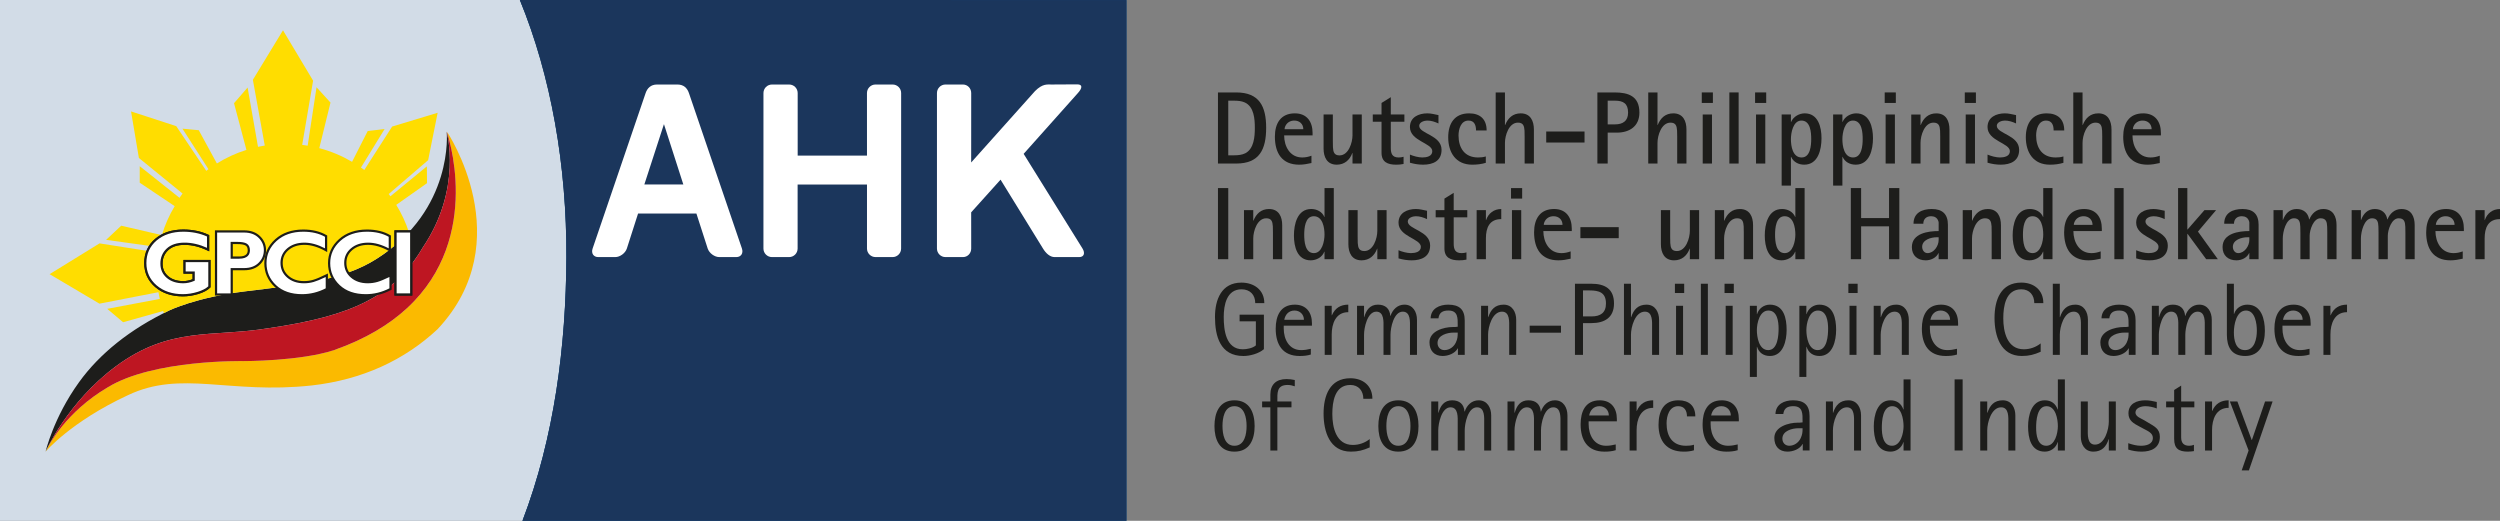
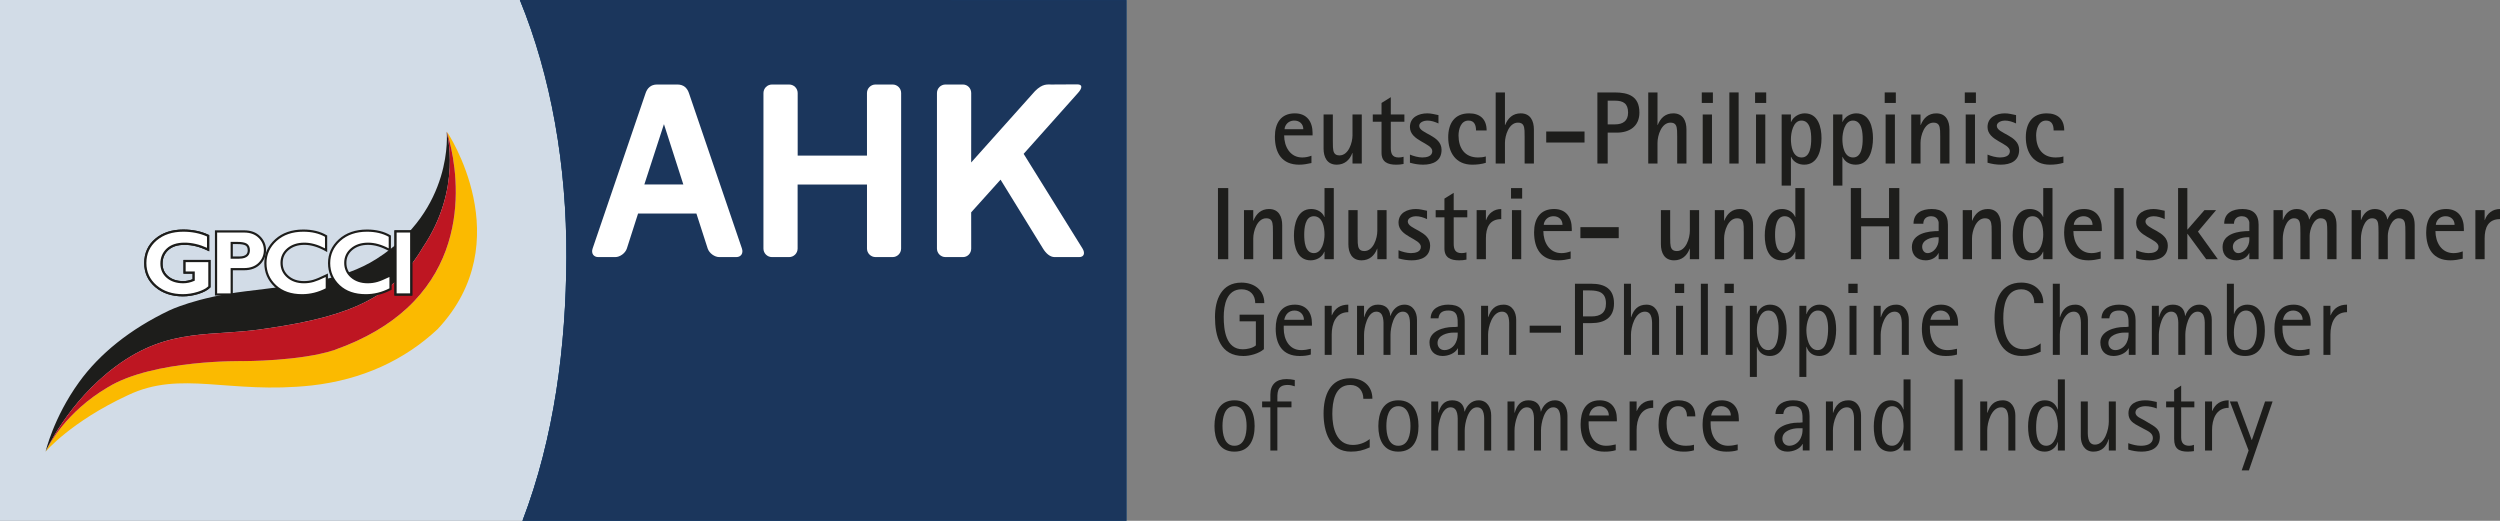
<svg xmlns="http://www.w3.org/2000/svg" version="1.1" id="Layer_1" x="0px" y="0px" width="384px" height="80px" viewBox="0 0 384 80" enable-background="new 0 0 384 80" xml:space="preserve">
  <rect x="0" y="0" width="384" height="80" fill="#808080" stroke="none" />
  <rect x="0.001" fill="none" width="173.019" height="80" />
  <path fill="#D2DCE7" d="M79.857,0H0v80h80.258c4.98-12.98,6.695-27.201,6.739-40.426C87.045,25.203,84.612,11.841,79.857,0" />
  <path fill="#004B89" d="M173.02,80H80.247c4.906-12.821,6.685-26.834,6.75-40.426C87.063,25.521,84.686,11.72,79.853,0l93.167,0.007  V80z" />
  <path fill="#FFFFFF" d="M133.166,14.29c0-0.722,0.586-1.309,1.312-1.309h2.625c0.726,0,1.313,0.587,1.313,1.309L138.41,38.18  c0,0.725-0.586,1.309-1.311,1.309h-2.605c-0.726,0-1.324-0.582-1.324-1.307V28.34h-10.656v9.84c0,0.725-0.586,1.309-1.31,1.309  h-2.625c-0.726,0-1.315-0.585-1.315-1.309l0.003-23.889c0-0.722,0.586-1.309,1.312-1.309h2.634c0.724,0,1.31,0.587,1.31,1.309v9.611  h10.646L133.166,14.29z" />
  <path fill="#FFFFFF" d="M165.585,14.27c0.651-0.725,0.751-1.318-0.137-1.311l-3.885,0.023c-0.725,0-1.416-0.155-2.582,1.006  l-9.809,10.967l0.005-10.663c0-0.724-0.555-1.311-1.278-1.311h-2.671c-0.726,0-1.311,0.587-1.311,1.311l-0.002,23.887  c0,0.725,0.588,1.311,1.313,1.311h2.681c0.724,0,1.268-0.587,1.268-1.311l-0.005-5.563l4.514-5.019l6.52,10.582  c0.442,0.725,1.068,1.311,1.791,1.311h3.767c0.726,0,0.954-0.587,0.513-1.311l-9.045-14.547L165.585,14.27z" />
  <path fill="#FFFFFF" d="M104.058,12.981c0.989,0,1.512,0.587,1.759,1.309l8.145,23.889c0.245,0.725-0.142,1.309-0.87,1.309h-2.605  c-0.726,0-1.537-0.585-1.785-1.309l-1.734-5.38h-8.96l-1.725,5.38c-0.248,0.725-1.058,1.309-1.782,1.309h-2.611  c-0.724,0-1.111-0.585-0.866-1.309L99.17,14.29c0.248-0.722,0.77-1.309,1.759-1.309C100.929,12.981,104.058,12.981,104.058,12.981z   M98.973,28.329h5.984l-2.974-9.26L98.973,28.329z" />
  <rect x="0.001" fill="none" width="173.019" height="80" />
  <rect x="0.001" fill="none" width="173.019" height="80" />
  <path fill="#1B365C" d="M173.02,80H80.247c4.906-12.821,6.685-26.834,6.75-40.426C87.063,25.521,84.686,11.72,79.853,0l93.167,0.007  V80z" />
  <path fill="#FFFFFF" d="M133.166,14.29c0-0.722,0.586-1.309,1.312-1.309h2.625c0.726,0,1.313,0.587,1.313,1.309L138.41,38.18  c0,0.725-0.586,1.309-1.311,1.309h-2.605c-0.726,0-1.324-0.582-1.324-1.307V28.34h-10.656v9.84c0,0.725-0.586,1.309-1.31,1.309  h-2.625c-0.726,0-1.315-0.585-1.315-1.309l0.003-23.889c0-0.722,0.586-1.309,1.312-1.309h2.634c0.724,0,1.31,0.587,1.31,1.309v9.611  h10.646L133.166,14.29z" />
  <path fill="#FFFFFF" d="M165.585,14.27c0.651-0.725,0.751-1.318-0.137-1.311l-3.885,0.023c-0.725,0-1.416-0.155-2.582,1.006  l-9.809,10.967l0.005-10.663c0-0.724-0.555-1.311-1.278-1.311h-2.671c-0.726,0-1.311,0.587-1.311,1.311l-0.002,23.887  c0,0.725,0.588,1.311,1.313,1.311h2.681c0.724,0,1.268-0.587,1.268-1.311l-0.005-5.563l4.514-5.019l6.52,10.582  c0.442,0.725,1.068,1.311,1.791,1.311h3.767c0.726,0,0.954-0.587,0.513-1.311l-9.045-14.547L165.585,14.27z" />
  <path fill="#FFFFFF" d="M104.058,12.981c0.989,0,1.512,0.587,1.759,1.309l8.145,23.889c0.245,0.725-0.142,1.309-0.87,1.309h-2.605  c-0.726,0-1.537-0.585-1.785-1.309l-1.734-5.38h-8.96l-1.725,5.38c-0.248,0.725-1.058,1.309-1.782,1.309h-2.611  c-0.724,0-1.111-0.585-0.866-1.309L99.17,14.29c0.248-0.722,0.77-1.309,1.759-1.309C100.929,12.981,104.058,12.981,104.058,12.981z   M98.973,28.329h5.984l-2.974-9.26L98.973,28.329z" />
  <rect x="0.001" fill="none" width="173.019" height="80" />
  <path fill="#FBBA00" d="M68.668,20.256c0,0,0.038,0.146,0.094,0.413c0.827,2.726,4.411,16.801-6.223,26.646  c-2.711,2.511-6.349,4.746-11.192,6.447c-5.153,1.722-13.973,1.703-13.973,1.703s-13.86-0.282-20.856,4.046  c-4.806,2.834-7.5,6.43-8.709,8.39l-0.808,1.471c0,0,3.875-4.597,12.638-8.666c8.219-3.919,15.543-0.113,28.24-1.499  c7.774-0.881,14.251-3.897,19.322-8.635C79.952,37.024,68.668,20.256,68.668,20.256z" />
  <path fill="#1D1D1B" d="M68.612,20.266c0,0,2.445,8.675-3.649,17.708c-4.438,7.527-10.826,10.571-23.78,12.447  c-8.511,1.404-15.071-0.319-23.387,5.845C10.365,61.774,7.001,69.374,7.001,69.374s1.202-5.212,5.134-10.661  c3.152-4.366,7.805-8.129,13.859-11.027c0,0,4.097-2.008,11.661-2.936c8.379-1.027,14.946-1.663,20.18-4.986  C69.778,32.179,68.612,20.266,68.612,20.266" />
  <path fill="#C8161A" d="M7.081,69.206c-0.041,0.084-0.061,0.13-0.061,0.13S7.042,69.29,7.081,69.206z" />
  <path fill="#BE1622" d="M68.612,20.2c0,0,0.003,0.037,0.009,0.1c0.152,0.576,2.223,8.957-3.658,17.674  c-4.438,7.527-10.826,10.571-23.78,12.447c-8.511,1.404-15.071-0.319-23.387,5.845c-6.188,4.587-9.554,10.621-10.507,12.511  c-0.094,0.19-0.163,0.333-0.208,0.428c0.418-0.863,3.078-5.945,9.436-9.694c6.996-4.328,20.856-4.046,20.856-4.046  s8.82,0.019,13.973-1.703c4.843-1.701,8.48-3.937,11.192-6.447C74.359,36.373,68.612,20.2,68.612,20.2z" />
-   <path fill="#FFDD00" d="M24.334,44.881c0.059,0.347,0.127,0.691,0.205,1.032l-8.069,1.523l2.434,2.058l6.157-1.724  c0.036,0.108,0.078,0.212,0.116,0.319c0.271-0.136,0.541-0.272,0.818-0.405c0,0,4.097-2.008,11.661-2.936  c8.379-1.027,14.946-1.663,20.18-4.986c2.004-1.273,3.639-2.669,4.971-4.109c-0.483-1.48-1.137-2.884-1.945-4.186l4.73-3.335  l-0.028-2.578l-5.598,4.596c-0.085-0.117-0.174-0.232-0.262-0.348l6.058-5.199l1.462-7.283l-6.991,2.117l-4.275,6.672  c-0.169-0.127-0.34-0.253-0.514-0.375l3.632-5.913l-2.595,0.306l-2.402,4.728c-1.555-0.914-3.246-1.628-5.038-2.099l1.723-7  l-2.144-2.353l-1.361,8.971c-0.279-0.047-0.56-0.088-0.843-0.123l1.677-9.863l-4.626-7.735l-4.626,7.603l1.827,10.097  c-0.35,0.056-0.696,0.121-1.039,0.196l-1.597-9.107l-2.087,2.409l1.905,7.17c-1.611,0.508-3.133,1.213-4.536,2.086l-2.785-5.107  l-2.502-0.235l3.991,6.221c-0.113,0.083-0.225,0.168-0.336,0.254l-4.61-6.864l-6.944-2.263l1.204,7.15l6.708,5.464l-0.469,0.657  l-6.108-4.86v2.54l5.37,3.6c-0.835,1.384-1.5,2.878-1.971,4.455l-6.242-1.453l-2.323,2.175l8.113,1.126  c-0.053,0.273-0.101,0.548-0.141,0.826l-8.98-1.411L7.62,42.111l7.656,4.532L24.334,44.881z" />
  <path fill="#FFFFFF" d="M31.964,36.22v2.113c-1.233-0.596-2.438-0.894-3.615-0.894c-1.136,0-2.011,0.286-2.625,0.859  c-0.614,0.573-0.921,1.303-0.921,2.19c0,0.849,0.307,1.538,0.921,2.066c0.614,0.525,1.422,0.789,2.424,0.789  c0.531,0,1.064-0.115,1.6-0.345v-1.13h-1.399v-1.774h3.816v3.957c-0.383,0.384-0.966,0.696-1.749,0.939  c-0.782,0.242-1.557,0.363-2.323,0.363c-1.686,0-3.07-0.465-4.153-1.396c-1.083-0.931-1.624-2.115-1.624-3.551  c0-1.469,0.541-2.666,1.624-3.593c1.083-0.926,2.486-1.39,4.208-1.39C29.569,35.423,30.842,35.689,31.964,36.22z" />
  <path fill="#1D1D1B" d="M28.093,45.523c-1.72,0-3.154-0.483-4.263-1.437c-1.117-0.96-1.682-2.198-1.682-3.68  c0-1.514,0.566-2.766,1.683-3.721c1.109-0.949,2.562-1.43,4.318-1.43c1.44,0,2.748,0.274,3.888,0.813l0.097,0.046v2.491  l-0.243-0.117c-1.203-0.582-2.395-0.877-3.542-0.877c-1.087,0-1.931,0.274-2.51,0.814c-0.583,0.545-0.867,1.221-0.867,2.066  c0,0.805,0.282,1.439,0.862,1.937c0.58,0.497,1.359,0.748,2.314,0.748c0.472,0,0.953-0.097,1.431-0.289v-0.848h-1.399v-2.113h4.155  v4.197l-0.05,0.05c-0.401,0.401-1.013,0.731-1.819,0.981C29.67,45.398,28.872,45.523,28.093,45.523z M28.148,35.592  c-1.673,0-3.052,0.454-4.098,1.349c-1.038,0.888-1.564,2.054-1.564,3.464c0,1.379,0.526,2.531,1.565,3.423  c1.046,0.899,2.406,1.355,4.042,1.355c0.745,0,1.51-0.12,2.273-0.355c0.719-0.223,1.267-0.509,1.63-0.849v-3.716h-3.478v1.435h1.399  v1.411l-0.102,0.044c-0.554,0.238-1.114,0.359-1.667,0.359c-1.038,0-1.891-0.279-2.534-0.83c-0.651-0.559-0.98-1.297-0.98-2.194  c0-0.931,0.328-1.71,0.975-2.314c0.643-0.6,1.565-0.905,2.741-0.905c1.12,0,2.279,0.268,3.446,0.797v-1.739  C30.722,35.84,29.496,35.592,28.148,35.592z" />
  <path fill="#FFFFFF" d="M33.183,35.548h4.315c0.979,0,1.756,0.284,2.333,0.852c0.577,0.568,0.866,1.241,0.866,2.016  c0,0.804-0.285,1.492-0.855,2.065c-0.57,0.574-1.347,0.86-2.33,0.86h-1.918v3.888h-2.41C33.183,45.229,33.183,35.548,33.183,35.548z   M35.593,37.322v2.245h1.121c1.002,0,1.503-0.374,1.503-1.122c0-0.421-0.134-0.713-0.401-0.877  c-0.267-0.164-0.725-0.246-1.371-0.246L35.593,37.322L35.593,37.322z" />
  <path fill="#1D1D1B" d="M35.762,45.399h-2.748v-10.02h4.484c1.02,0,1.845,0.303,2.452,0.901c0.608,0.598,0.917,1.317,0.917,2.137  c0,0.847-0.304,1.582-0.905,2.184c-0.599,0.604-1.424,0.91-2.45,0.91h-1.749L35.762,45.399L35.762,45.399z M33.352,45.061h2.072  v-3.888h2.088c0.933,0,1.676-0.272,2.21-0.81c0.543-0.544,0.806-1.181,0.806-1.946c0-0.726-0.274-1.363-0.815-1.895  c-0.541-0.534-1.286-0.804-2.215-0.804h-4.145V45.061z M36.714,39.737h-1.291v-2.584h1.021c0.685,0,1.163,0.089,1.46,0.271  c0.32,0.195,0.482,0.539,0.482,1.021C38.386,39.034,38.096,39.737,36.714,39.737z M35.762,39.398h0.952  c1.195,0,1.333-0.544,1.333-0.953c0-0.361-0.105-0.6-0.321-0.732c-0.239-0.147-0.671-0.222-1.283-0.222h-0.683V39.398z" />
  <path fill="#FFFFFF" d="M59.985,42.278v2.113c-1.21,0.642-2.477,0.962-3.802,0.962c-1.718,0-3.086-0.474-4.104-1.423  c-1.019-0.949-1.527-2.119-1.527-3.51c0-1.391,0.537-2.571,1.61-3.542c1.073-0.97,2.475-1.455,4.207-1.455  c1.38,0,2.549,0.284,3.504,0.853v2.155c-1.172-0.66-2.283-0.991-3.331-0.991c-1.03,0-1.871,0.276-2.524,0.828  c-0.654,0.552-0.98,1.256-0.98,2.11c0,0.86,0.322,1.568,0.966,2.128c0.645,0.559,1.47,0.838,2.476,0.838  c0.498,0,0.979-0.065,1.44-0.198C58.383,43.016,59.07,42.724,59.985,42.278z" />
  <path fill="#FFFFFF" d="M28.148,35.423c-1.722,0-3.125,0.463-4.208,1.39c-1.083,0.926-1.624,2.124-1.624,3.593  c0,1.437,0.541,2.621,1.624,3.551c1.083,0.931,2.467,1.396,4.153,1.396c0.766,0,1.541-0.121,2.323-0.363  c0.782-0.243,1.365-0.556,1.748-0.939v-3.957h-3.816v1.774h1.399v1.13c-0.536,0.23-1.069,0.346-1.6,0.346  c-1.002,0-1.81-0.264-2.424-0.79c-0.614-0.527-0.921-1.216-0.921-2.066c0-0.887,0.307-1.617,0.921-2.19  c0.613-0.573,1.488-0.859,2.625-0.859c1.178,0,2.382,0.298,3.615,0.894V36.22C30.842,35.689,29.569,35.423,28.148,35.423z" />
  <path fill="#1D1D1B" d="M28.093,45.523c-1.72,0-3.154-0.483-4.263-1.437c-1.117-0.96-1.682-2.198-1.682-3.68  c0-1.514,0.566-2.766,1.683-3.721c1.109-0.949,2.562-1.43,4.318-1.43c1.44,0,2.748,0.274,3.888,0.813l0.097,0.046v2.491  l-0.243-0.117c-1.204-0.582-2.396-0.877-3.542-0.877c-1.087,0-1.931,0.274-2.509,0.814c-0.583,0.545-0.867,1.221-0.867,2.066  c0,0.805,0.282,1.439,0.862,1.937c0.579,0.497,1.357,0.749,2.314,0.749c0.471,0,0.952-0.097,1.431-0.29v-0.848h-1.399v-2.113h4.154  v4.197l-0.05,0.05c-0.401,0.401-1.013,0.731-1.818,0.981C29.67,45.398,28.872,45.523,28.093,45.523z M28.148,35.592  c-1.673,0-3.052,0.454-4.098,1.349c-1.038,0.888-1.564,2.054-1.564,3.464c0,1.379,0.526,2.531,1.565,3.423  c1.046,0.899,2.406,1.355,4.042,1.355c0.745,0,1.51-0.12,2.273-0.355c0.718-0.223,1.265-0.508,1.629-0.849v-3.716h-3.477v1.435  h1.399v1.411l-0.102,0.044c-0.555,0.239-1.116,0.36-1.667,0.36c-1.039,0-1.892-0.28-2.534-0.831c-0.651-0.559-0.98-1.297-0.98-2.194  c0-0.931,0.328-1.71,0.975-2.314c0.643-0.6,1.565-0.904,2.74-0.904c1.12,0,2.278,0.268,3.446,0.797v-1.74  C30.722,35.84,29.496,35.592,28.148,35.592z" />
  <path fill="#FFFFFF" d="M48.134,43.146c-0.461,0.133-0.941,0.199-1.44,0.199c-1.007,0-1.832-0.28-2.476-0.839  c-0.644-0.56-0.966-1.268-0.966-2.128c0-0.854,0.327-1.558,0.98-2.11c0.653-0.552,1.495-0.828,2.524-0.828  c1.048,0,2.158,0.33,3.332,0.991v-2.155c-0.956-0.568-2.124-0.853-3.504-0.853c-1.731,0-3.134,0.485-4.207,1.455  c-1.073,0.971-1.61,2.151-1.61,3.541c0,1.391,0.508,2.561,1.526,3.51c1.018,0.949,2.386,1.423,4.104,1.423  c1.325,0,2.592-0.32,3.802-0.962v-2.113C49.284,42.724,48.596,43.016,48.134,43.146z" />
  <path fill="#1D1D1B" d="M46.396,45.523c-1.754,0-3.173-0.494-4.219-1.469c-1.049-0.978-1.58-2.201-1.58-3.634  c0-1.434,0.561-2.667,1.665-3.667c1.101-0.994,2.554-1.499,4.321-1.499c1.404,0,2.613,0.295,3.591,0.876l0.083,0.049v2.541  l-0.252-0.142c-1.142-0.643-2.236-0.969-3.248-0.969c-0.984,0-1.796,0.265-2.415,0.788c-0.619,0.524-0.92,1.171-0.92,1.981  c0,0.815,0.297,1.469,0.908,2c0.61,0.529,1.406,0.797,2.365,0.797c0.481,0,0.95-0.065,1.393-0.192l0.001,0  c0.448-0.126,1.114-0.406,2.036-0.858l0.243-0.119v2.487l-0.09,0.048C49.05,45.193,47.744,45.523,46.396,45.523z M46.583,35.592  c-1.68,0-3.057,0.475-4.094,1.411c-1.031,0.933-1.554,2.082-1.554,3.416c0,1.336,0.495,2.475,1.472,3.386  c0.981,0.914,2.323,1.378,3.988,1.378c1.259,0,2.481-0.301,3.633-0.895v-1.741c-0.816,0.392-1.423,0.641-1.849,0.762  c-0.474,0.136-0.974,0.205-1.486,0.205c-1.044,0-1.914-0.296-2.587-0.88c-0.68-0.591-1.024-1.35-1.024-2.256  c0-0.902,0.35-1.656,1.04-2.239c0.682-0.576,1.568-0.868,2.634-0.868c0.996,0,2.059,0.294,3.162,0.875v-1.772  C49.007,35.855,47.886,35.592,46.583,35.592z" />
  <rect x="60.752" y="35.548" fill="#FFFFFF" width="2.41" height="9.682" />
  <path fill="#1D1D1B" d="M63.332,45.399h-2.748v-10.02h2.748V45.399z M60.922,45.061h2.072v-9.343h-2.072V45.061z" />
-   <path fill="#FFFFFF" d="M59.985,42.278v2.113c-1.21,0.642-2.477,0.962-3.802,0.962c-1.718,0-3.086-0.474-4.104-1.423  c-1.019-0.949-1.527-2.119-1.527-3.51c0-1.391,0.537-2.571,1.61-3.542c1.073-0.97,2.475-1.455,4.207-1.455  c1.38,0,2.549,0.284,3.504,0.853v2.155c-1.172-0.66-2.283-0.991-3.331-0.991c-1.03,0-1.871,0.276-2.524,0.828  c-0.654,0.552-0.98,1.256-0.98,2.11c0,0.86,0.322,1.568,0.966,2.128c0.645,0.559,1.47,0.838,2.476,0.838  c0.498,0,0.979-0.065,1.44-0.198C58.383,43.016,59.07,42.724,59.985,42.278z" />
  <path fill="#1D1D1B" d="M56.183,45.523c-1.754,0-3.173-0.494-4.219-1.469c-1.049-0.978-1.581-2.2-1.581-3.634  c0-1.434,0.561-2.668,1.666-3.667c1.1-0.994,2.554-1.499,4.32-1.499c1.405,0,2.613,0.295,3.591,0.877l0.083,0.049v2.541  l-0.252-0.142c-1.142-0.643-2.234-0.969-3.248-0.969c-0.984,0-1.796,0.265-2.415,0.788c-0.619,0.524-0.92,1.171-0.92,1.981  c0,0.815,0.297,1.469,0.908,2c0.61,0.528,1.406,0.796,2.365,0.796c0.483,0,0.951-0.064,1.394-0.191  c0.447-0.126,1.113-0.407,2.037-0.858l0.243-0.119v2.486l-0.09,0.048C58.837,45.193,57.531,45.523,56.183,45.523z M56.369,35.592  c-1.68,0-3.058,0.475-4.094,1.411c-1.031,0.933-1.554,2.082-1.554,3.416c0,1.336,0.496,2.475,1.473,3.386  c0.981,0.914,2.323,1.378,3.988,1.378c1.26,0,2.481-0.301,3.633-0.895v-1.741c-0.817,0.392-1.424,0.642-1.849,0.762  c-0.472,0.135-0.972,0.204-1.486,0.204c-1.044,0-1.914-0.296-2.587-0.879c-0.68-0.591-1.024-1.35-1.024-2.256  c0-0.903,0.35-1.656,1.041-2.239c0.681-0.576,1.567-0.868,2.633-0.868c0.997,0,2.059,0.294,3.162,0.875v-1.772  C58.794,35.855,57.673,35.592,56.369,35.592z" />
  <rect x="60.752" y="35.548" fill="#FFFFFF" width="2.41" height="9.682" />
  <path fill="#1D1D1B" d="M63.332,45.399h-2.748v-10.02h2.748V45.399z M60.922,45.061h2.072v-9.343h-2.072V45.061z" />
-   <path fill="#1D1D1B" d="M189.878,25.121h-2.799V14.198h2.799c3.576,0,4.604,2.169,4.604,5.43  C194.482,22.952,193.454,25.121,189.878,25.121z M191.192,15.734c-0.491-0.222-1.076-0.269-1.614-0.269h-0.918v8.39h0.933  c0.57,0,1.187-0.063,1.693-0.317c1.329-0.697,1.456-2.564,1.456-3.878C192.743,18.314,192.632,16.382,191.192,15.734z" />
  <path fill="#1D1D1B" d="M197.246,20.799c0,1.678,0.885,3.388,2.769,3.388c0.506,0,0.948-0.095,1.424-0.269v1.124  c-0.633,0.143-1.234,0.253-1.883,0.253c-2.673,0-3.733-1.821-3.733-4.306c0-2.043,0.901-3.578,3.068-3.578  c1.852,0,2.722,1.282,2.722,3.024v0.364L197.246,20.799L197.246,20.799z M198.812,18.519c-0.618,0-1.139,0.301-1.393,0.871  c-0.063,0.143-0.11,0.301-0.11,0.459h2.88C200.188,19.042,199.603,18.519,198.812,18.519z" />
  <path fill="#1D1D1B" d="M207.746,25.121v-1.615h-0.031c-0.396,1.077-1.202,1.789-2.389,1.789c-1.504,0-2.025-1.172-2.025-2.485  v-5.224h1.424v4.116c0,0.316,0,0.617,0.016,0.933c0.047,0.712,0.189,1.235,1.012,1.235c1.392,0,1.992-1.979,1.992-3.087v-3.198  h1.424v7.535L207.746,25.121L207.746,25.121z" />
  <path fill="#1D1D1B" d="M213.627,18.694v4.021c0,0.855,0.205,1.472,1.202,1.472c0.253,0,0.522-0.031,0.759-0.11v1.108  c-0.364,0.079-0.743,0.111-1.123,0.111c-1.314,0-2.262-0.396-2.262-1.837v-4.765h-1.344v-1.108h1.344v-1.773l1.424-0.887v2.66h2.088  v1.108L213.627,18.694L213.627,18.694z" />
  <path fill="#1D1D1B" d="M218.591,25.295c-0.696,0-1.361-0.111-2.025-0.301v-1.25c0.538,0.237,1.329,0.443,1.899,0.443  c0.633,0,1.534-0.158,1.534-0.965c0-1.267-3.433-1.552-3.433-3.705c0-1.52,1.344-2.106,2.674-2.106c0.601,0,1.123,0.158,1.709,0.27  v1.282c-0.554-0.253-1.108-0.444-1.725-0.444c-0.459,0-1.233,0.238-1.233,0.807c0,1.235,3.433,1.409,3.433,3.689  C221.423,24.725,220.11,25.295,218.591,25.295z" />
  <path fill="#1D1D1B" d="M226.719,20.039c0-0.775-0.237-1.52-1.155-1.52c-1.187,0-1.534,1.346-1.534,2.296  c0,1.9,0.933,3.372,2.99,3.372c0.411,0,0.806-0.031,1.202-0.158v0.981c-0.681,0.206-1.377,0.285-2.088,0.285  c-2.533,0-3.688-1.884-3.688-4.211c0-2.09,0.95-3.673,3.212-3.673c1.709,0,2.69,0.918,2.69,2.628  C228.348,20.039,226.719,20.039,226.719,20.039z" />
  <path fill="#1D1D1B" d="M234.183,25.121v-4.116c0-0.301,0-0.618-0.016-0.933c-0.047-0.712-0.189-1.235-1.012-1.235  c-1.393,0-1.994,1.979-1.994,3.087v3.198h-1.424V14.198h1.424V19.2h0.032c0.427-1.077,1.187-1.789,2.389-1.789  c1.503,0,2.025,1.172,2.025,2.486v5.224H234.183z" />
  <path fill="#1D1D1B" d="M237.5,21.892v-1.694h5.885v1.694H237.5z" />
  <path fill="#1D1D1B" d="M248.349,20.372h-1.408v4.749h-1.583V14.198h2.627c2.167,0,3.828,0.585,3.828,3.102  C251.814,19.406,250.279,20.372,248.349,20.372z M248.064,15.464h-1.123v3.641h1.123c1.202,0,2.01-0.523,2.01-1.805  C250.074,15.908,249.346,15.464,248.064,15.464z" />
  <path fill="#1D1D1B" d="M257.616,25.121v-4.116c0-0.301,0-0.618-0.016-0.933c-0.047-0.712-0.189-1.235-1.012-1.235  c-1.393,0-1.995,1.979-1.995,3.087v3.198h-1.423V14.198h1.423V19.2h0.032c0.427-1.077,1.187-1.789,2.389-1.789  c1.504,0,2.025,1.172,2.025,2.486v5.224H257.616z" />
  <path fill="#1D1D1B" d="M261.392,15.813v-1.615h1.708v1.615H261.392z M261.535,25.121v-7.535h1.424v7.535L261.535,25.121  L261.535,25.121z" />
  <path fill="#1D1D1B" d="M265.63,25.121V14.198h1.424v10.923H265.63z" />
  <path fill="#1D1D1B" d="M269.582,15.813v-1.615h1.708v1.615H269.582z M269.725,25.121v-7.535h1.424v7.535L269.725,25.121  L269.725,25.121z" />
  <path fill="#1D1D1B" d="M277.127,25.295c-0.855,0-1.661-0.396-2.009-1.203h-0.032v4.417h-1.424V17.586h1.424v1.139h0.032  c0.332-0.807,1.234-1.314,2.088-1.314c2.073,0,2.578,2.121,2.578,3.816C279.784,22.952,279.278,25.295,277.127,25.295z   M276.699,18.519c-1.281,0-1.614,1.884-1.614,2.85c0,1.06,0.253,2.818,1.646,2.818c1.344,0,1.471-1.852,1.471-2.834  C278.202,20.34,278.092,18.519,276.699,18.519z" />
  <path fill="#1D1D1B" d="M285.033,25.295c-0.855,0-1.661-0.396-2.009-1.203h-0.032v4.417h-1.424V17.586h1.424v1.139h0.032  c0.332-0.807,1.234-1.314,2.088-1.314c2.073,0,2.579,2.121,2.579,3.816C287.69,22.952,287.184,25.295,285.033,25.295z   M284.605,18.519c-1.28,0-1.614,1.884-1.614,2.85c0,1.06,0.254,2.818,1.646,2.818c1.344,0,1.471-1.852,1.471-2.834  C286.108,20.34,285.998,18.519,284.605,18.519z" />
  <path fill="#1D1D1B" d="M289.49,15.813v-1.615h1.709v1.615H289.49z M289.632,25.121v-7.535h1.424v7.535L289.632,25.121  L289.632,25.121z" />
  <path fill="#1D1D1B" d="M298.015,25.121v-4.116c0-0.301,0-0.618-0.016-0.933c-0.047-0.712-0.189-1.235-1.012-1.235  c-1.393,0-1.994,1.979-1.994,3.087v3.198h-1.424v-7.535h1.424v1.615h0.032c0.427-1.077,1.187-1.789,2.389-1.789  c1.504,0,2.025,1.172,2.025,2.486v5.224L298.015,25.121L298.015,25.121z" />
  <path fill="#1D1D1B" d="M301.791,15.813v-1.615h1.708v1.615H301.791z M301.933,25.121v-7.535h1.424v7.535L301.933,25.121  L301.933,25.121z" />
  <path fill="#1D1D1B" d="M307.31,25.295c-0.696,0-1.361-0.111-2.025-0.301v-1.25c0.538,0.237,1.329,0.443,1.899,0.443  c0.633,0,1.534-0.158,1.534-0.965c0-1.267-3.433-1.552-3.433-3.705c0-1.52,1.344-2.106,2.674-2.106c0.601,0,1.123,0.158,1.708,0.27  v1.282c-0.554-0.253-1.108-0.444-1.725-0.444c-0.459,0-1.233,0.238-1.233,0.807c0,1.235,3.432,1.409,3.432,3.689  C310.142,24.725,308.829,25.295,307.31,25.295z" />
  <path fill="#1D1D1B" d="M315.438,20.039c0-0.775-0.237-1.52-1.155-1.52c-1.187,0-1.534,1.346-1.534,2.296  c0,1.9,0.933,3.372,2.99,3.372c0.411,0,0.806-0.031,1.202-0.158v0.981c-0.681,0.206-1.377,0.285-2.088,0.285  c-2.532,0-3.687-1.884-3.687-4.211c0-2.09,0.95-3.673,3.212-3.673c1.709,0,2.69,0.918,2.69,2.628  C317.068,20.039,315.438,20.039,315.438,20.039z" />
-   <path fill="#1D1D1B" d="M322.902,25.121v-4.116c0-0.301,0-0.618-0.016-0.933c-0.048-0.712-0.189-1.235-1.012-1.235  c-1.393,0-1.994,1.979-1.994,3.087v3.198h-1.424V14.198h1.424V19.2h0.032c0.427-1.077,1.187-1.789,2.389-1.789  c1.504,0,2.025,1.172,2.025,2.486v5.224H322.902z" />
-   <path fill="#1D1D1B" d="M327.548,20.799c0,1.678,0.886,3.388,2.769,3.388c0.506,0,0.949-0.095,1.424-0.269v1.124  c-0.633,0.143-1.234,0.253-1.882,0.253c-2.673,0-3.733-1.821-3.733-4.306c0-2.043,0.901-3.578,3.068-3.578  c1.852,0,2.722,1.282,2.722,3.024v0.364L327.548,20.799L327.548,20.799z M329.114,18.519c-0.617,0-1.139,0.301-1.393,0.871  c-0.063,0.143-0.11,0.301-0.11,0.459h2.879C330.491,19.042,329.905,18.519,329.114,18.519z" />
  <path fill="#1D1D1B" d="M187.079,39.813V28.89h1.581v10.923C188.661,39.813,187.079,39.813,187.079,39.813z" />
  <path fill="#1D1D1B" d="M195.524,39.813v-4.116c0-0.301,0-0.617-0.016-0.933c-0.047-0.712-0.189-1.235-1.012-1.235  c-1.393,0-1.995,1.979-1.995,3.087v3.198h-1.424v-7.535h1.424v1.615h0.032c0.427-1.076,1.187-1.789,2.389-1.789  c1.503,0,2.025,1.172,2.025,2.485v5.224L195.524,39.813L195.524,39.813z" />
  <path fill="#1D1D1B" d="M203.446,39.813v-1.156h-0.032c-0.316,0.855-1.217,1.33-2.088,1.33c-2.089,0-2.579-2.122-2.579-3.815  c0-1.71,0.506-4.069,2.657-4.069c0.84,0,1.693,0.412,2.01,1.219h0.032V28.89h1.424v10.923  C204.87,39.813,203.446,39.813,203.446,39.813z M201.8,33.212c-1.344,0-1.471,1.852-1.471,2.834c0,0.998,0.111,2.834,1.487,2.834  c1.282,0,1.63-1.883,1.63-2.849C203.446,34.985,203.177,33.212,201.8,33.212z" />
  <path fill="#1D1D1B" d="M211.557,39.813v-1.615h-0.031c-0.396,1.077-1.203,1.789-2.389,1.789c-1.504,0-2.025-1.172-2.025-2.485  v-5.225h1.424v4.116c0,0.316,0,0.617,0.015,0.934c0.048,0.712,0.19,1.235,1.012,1.235c1.392,0,1.993-1.979,1.993-3.087v-3.198h1.424  v7.535H211.557z" />
  <path fill="#1D1D1B" d="M216.837,39.988c-0.696,0-1.361-0.111-2.025-0.301v-1.251c0.537,0.237,1.329,0.443,1.898,0.443  c0.633,0,1.534-0.158,1.534-0.965c0-1.267-3.432-1.552-3.432-3.704c0-1.52,1.344-2.106,2.673-2.106c0.601,0,1.123,0.158,1.708,0.269  v1.282c-0.554-0.253-1.108-0.443-1.725-0.443c-0.458,0-1.233,0.238-1.233,0.807c0,1.235,3.433,1.409,3.433,3.689  C219.668,39.418,218.355,39.988,216.837,39.988z" />
  <path fill="#1D1D1B" d="M223.288,33.386v4.021c0,0.854,0.205,1.472,1.202,1.472c0.253,0,0.521-0.031,0.759-0.11v1.108  c-0.363,0.079-0.743,0.111-1.123,0.111c-1.314,0-2.262-0.396-2.262-1.837v-4.765h-1.344v-1.108h1.344v-1.773l1.424-0.887v2.66h2.088  v1.108H223.288z" />
  <path fill="#1D1D1B" d="M228.236,36.615v3.198h-1.424v-7.535h1.424v1.52h0.032c0.349-1.045,1.219-1.694,2.326-1.694v1.551  C228.774,33.655,228.236,34.985,228.236,36.615z" />
  <path fill="#1D1D1B" d="M232.094,30.505V28.89h1.709v1.615H232.094z M232.236,39.813v-7.535h1.424v7.535H232.236z" />
  <path fill="#1D1D1B" d="M237.059,35.491c0,1.678,0.886,3.388,2.769,3.388c0.506,0,0.948-0.095,1.424-0.269v1.124  c-0.633,0.143-1.234,0.253-1.882,0.253c-2.674,0-3.734-1.821-3.734-4.306c0-2.042,0.901-3.578,3.068-3.578  c1.852,0,2.722,1.282,2.722,3.023v0.364L237.059,35.491L237.059,35.491z M238.625,33.212c-0.618,0-1.139,0.301-1.393,0.871  c-0.063,0.143-0.11,0.301-0.11,0.459h2.88C240.002,33.734,239.416,33.212,238.625,33.212z" />
  <path fill="#1D1D1B" d="M242.75,36.584V34.89h5.886v1.694L242.75,36.584L242.75,36.584z" />
  <path fill="#1D1D1B" d="M259.56,39.813v-1.615h-0.031c-0.396,1.077-1.202,1.789-2.389,1.789c-1.504,0-2.025-1.172-2.025-2.485  v-5.225h1.424v4.116c0,0.316,0,0.617,0.016,0.934c0.047,0.712,0.189,1.235,1.012,1.235c1.392,0,1.993-1.979,1.993-3.087v-3.198  h1.424v7.535H259.56z" />
  <path fill="#1D1D1B" d="M267.846,39.813v-4.116c0-0.301,0-0.617-0.016-0.933c-0.047-0.712-0.189-1.235-1.012-1.235  c-1.393,0-1.995,1.979-1.995,3.087v3.198H263.4v-7.535h1.424v1.615h0.032c0.427-1.076,1.187-1.789,2.389-1.789  c1.504,0,2.025,1.172,2.025,2.485v5.224L267.846,39.813L267.846,39.813z" />
  <path fill="#1D1D1B" d="M275.767,39.813v-1.156h-0.032c-0.317,0.855-1.218,1.33-2.088,1.33c-2.089,0-2.579-2.122-2.579-3.815  c0-1.71,0.506-4.069,2.658-4.069c0.838,0,1.692,0.412,2.008,1.219h0.032V28.89h1.424v10.923  C277.191,39.813,275.767,39.813,275.767,39.813z M274.122,33.212c-1.344,0-1.472,1.852-1.472,2.834c0,0.998,0.111,2.834,1.487,2.834  c1.282,0,1.631-1.883,1.631-2.849C275.767,34.985,275.498,33.212,274.122,33.212z" />
  <path fill="#1D1D1B" d="M290.156,39.813v-5.05h-4.287v5.05h-1.583V28.89h1.583v4.607h4.287V28.89h1.582v10.923  C291.738,39.813,290.156,39.813,290.156,39.813z" />
  <path fill="#1D1D1B" d="M297.776,39.813v-0.934h-0.032c-0.332,0.728-1.171,1.108-1.946,1.108c-1.265,0-2.135-0.728-2.135-2.026  c0-2.122,2.484-2.47,4.113-2.47v-1.314c0-0.095-0.032-0.158-0.063-0.253c-0.174-0.49-0.586-0.712-1.092-0.712  c-0.727,0-1.202,0.428-1.202,1.156h-1.504c0-1.678,1.313-2.264,2.816-2.264c1.646,0,2.468,0.807,2.468,2.422v5.288L297.776,39.813  L297.776,39.813z M297.776,36.442h-0.285c-0.885,0-2.246,0.38-2.246,1.472c0,0.475,0.301,0.965,0.823,0.965  c0.98,0,1.708-1.108,1.708-2.01V36.442z" />
  <path fill="#1D1D1B" d="M305.92,39.813v-4.116c0-0.301,0-0.617-0.015-0.933c-0.048-0.712-0.19-1.235-1.012-1.235  c-1.393,0-1.994,1.979-1.994,3.087v3.198h-1.424v-7.535h1.424v1.615h0.032c0.427-1.076,1.187-1.789,2.389-1.789  c1.503,0,2.025,1.172,2.025,2.485v5.224L305.92,39.813L305.92,39.813z" />
  <path fill="#1D1D1B" d="M313.842,39.813v-1.156h-0.032c-0.316,0.855-1.217,1.33-2.088,1.33c-2.089,0-2.579-2.122-2.579-3.815  c0-1.71,0.506-4.069,2.657-4.069c0.839,0,1.693,0.412,2.009,1.219h0.032V28.89h1.424v10.923  C315.266,39.813,313.842,39.813,313.842,39.813z M312.196,33.212c-1.344,0-1.471,1.852-1.471,2.834c0,0.998,0.111,2.834,1.487,2.834  c1.282,0,1.63-1.883,1.63-2.849C313.842,34.985,313.573,33.212,312.196,33.212z" />
  <path fill="#1D1D1B" d="M318.473,35.491c0,1.678,0.886,3.388,2.769,3.388c0.506,0,0.949-0.095,1.424-0.269v1.124  c-0.633,0.143-1.234,0.253-1.882,0.253c-2.674,0-3.734-1.821-3.734-4.306c0-2.042,0.901-3.578,3.069-3.578  c1.852,0,2.722,1.282,2.722,3.023v0.364L318.473,35.491L318.473,35.491z M320.039,33.212c-0.617,0-1.139,0.301-1.393,0.871  c-0.063,0.143-0.111,0.301-0.111,0.459h2.88C321.416,33.734,320.83,33.212,320.039,33.212z" />
  <path fill="#1D1D1B" d="M324.765,39.813V28.89h1.424v10.923C326.189,39.813,324.765,39.813,324.765,39.813z" />
  <path fill="#1D1D1B" d="M330.142,39.988c-0.696,0-1.361-0.111-2.025-0.301v-1.251c0.537,0.237,1.329,0.443,1.899,0.443  c0.633,0,1.534-0.158,1.534-0.965c0-1.267-3.433-1.552-3.433-3.704c0-1.52,1.344-2.106,2.674-2.106c0.601,0,1.123,0.158,1.708,0.269  v1.282c-0.554-0.253-1.108-0.443-1.725-0.443c-0.458,0-1.233,0.238-1.233,0.807c0,1.235,3.433,1.409,3.433,3.689  C332.974,39.418,331.661,39.988,330.142,39.988z" />
  <path fill="#1D1D1B" d="M338.871,39.813l-2.863-3.895h-0.032v3.895h-1.424V28.89h1.424v6.395l2.626-3.007h1.788l-2.784,3.293  l3.053,4.242C340.658,39.813,338.871,39.813,338.871,39.813z" />
  <path fill="#1D1D1B" d="M345.497,39.813v-0.934h-0.032c-0.332,0.728-1.17,1.108-1.945,1.108c-1.265,0-2.135-0.728-2.135-2.026  c0-2.122,2.484-2.47,4.113-2.47v-1.314c0-0.095-0.032-0.158-0.063-0.253c-0.174-0.49-0.586-0.712-1.092-0.712  c-0.728,0-1.202,0.428-1.202,1.156h-1.504c0-1.678,1.314-2.264,2.816-2.264c1.646,0,2.469,0.807,2.469,2.422v5.288L345.497,39.813  L345.497,39.813z M345.497,36.442h-0.285c-0.886,0-2.246,0.38-2.246,1.472c0,0.475,0.301,0.965,0.823,0.965  c0.98,0,1.708-1.108,1.708-2.01V36.442z" />
  <path fill="#1D1D1B" d="M357.469,39.813v-4.116c0-0.285,0-0.585-0.016-0.871c-0.032-0.744-0.159-1.298-1.028-1.298  c-1.092,0-1.662,1.804-1.662,2.675v3.61h-1.424v-4.116c0-0.285,0-0.57-0.016-0.871c-0.032-0.696-0.127-1.298-0.98-1.298  c-1.25,0-1.708,2.153-1.708,3.087v3.198h-1.423v-7.535h1.423v1.504h0.031c0.349-0.966,1.012-1.678,2.104-1.678  c1.028,0,1.756,0.586,1.915,1.599h0.031c0.364-0.918,1.107-1.599,2.136-1.599c1.518,0,2.04,1.155,2.04,2.485v5.224L357.469,39.813  L357.469,39.813z" />
  <path fill="#1D1D1B" d="M369.47,39.813v-4.116c0-0.285,0-0.585-0.015-0.871c-0.032-0.744-0.159-1.298-1.028-1.298  c-1.092,0-1.662,1.804-1.662,2.675v3.61h-1.423v-4.116c0-0.285,0-0.57-0.017-0.871c-0.032-0.696-0.127-1.298-0.98-1.298  c-1.25,0-1.708,2.153-1.708,3.087v3.198h-1.424v-7.535h1.424v1.504h0.031c0.349-0.966,1.012-1.678,2.105-1.678  c1.028,0,1.756,0.586,1.915,1.599h0.031c0.364-0.918,1.108-1.599,2.136-1.599c1.519,0,2.04,1.155,2.04,2.485v5.224L369.47,39.813  L369.47,39.813z" />
  <path fill="#1D1D1B" d="M374.084,35.491c0,1.678,0.885,3.388,2.769,3.388c0.506,0,0.948-0.095,1.423-0.269v1.124  c-0.633,0.143-1.234,0.253-1.882,0.253c-2.673,0-3.733-1.821-3.733-4.306c0-2.042,0.901-3.578,3.068-3.578  c1.852,0,2.722,1.282,2.722,3.023v0.364L374.084,35.491L374.084,35.491z M375.65,33.212c-0.617,0-1.139,0.301-1.393,0.871  c-0.063,0.143-0.111,0.301-0.111,0.459h2.88C377.026,33.734,376.44,33.212,375.65,33.212z" />
  <path fill="#1D1D1B" d="M381.641,36.615v3.198h-1.424v-7.535h1.424v1.52h0.032c0.349-1.045,1.219-1.694,2.327-1.694v1.551  C382.179,33.655,381.641,34.985,381.641,36.615z" />
  <path fill="#1D1D1B" d="M192.805,46.558c0-1.282-0.807-2.121-2.104-2.121c-2.294,0-2.736,2.421-2.736,4.243  c0,1.995,0.316,4.971,2.926,4.971c0.618,0,1.536-0.174,2.01-0.603V49.36h-2.499v-1.028h3.733v5.303  c-0.791,0.681-2.136,1.046-3.149,1.046c-3.559,0-4.365-3.024-4.365-6c0-2.66,0.996-5.272,4.065-5.272  c1.914,0,3.512,1.108,3.512,3.151L192.805,46.558L192.805,46.558z" />
  <path fill="#1D1D1B" d="M197.182,50.024v0.444c0,1.647,0.823,3.309,2.673,3.309c0.523,0,0.981-0.079,1.488-0.205v0.887  c-0.553,0.174-1.139,0.222-1.725,0.222c-2.609,0-3.67-1.758-3.67-4.197c0-1.962,0.727-3.688,2.941-3.688  c1.757,0,2.626,1.203,2.626,2.866v0.363L197.182,50.024L197.182,50.024z M198.843,47.698c-0.885,0-1.424,0.601-1.581,1.425h3.022  C200.284,48.299,199.666,47.698,198.843,47.698z" />
  <path fill="#1D1D1B" d="M204.55,51.386v3.119h-1.075v-7.536h1.075v1.457h0.032c0.474-1.093,1.312-1.632,2.515-1.632v1.157  C205.152,47.951,204.55,49.739,204.55,51.386z" />
  <path fill="#1D1D1B" d="M216.572,54.505v-4.18c0-0.855,0.127-2.454-1.107-2.454c-1.392,0-1.883,2.486-1.883,3.53v3.103h-1.075v-4.18  c0-0.855,0.126-2.454-1.108-2.454c-1.375,0-1.882,2.486-1.882,3.53v3.103h-1.076v-7.536h1.076v1.742h0.031  c0.301-1.076,0.87-1.916,2.104-1.916c1.123,0,1.819,0.603,1.899,1.726h0.032c0.317-0.966,1.076-1.726,2.135-1.726  c1.329,0,1.93,1.142,1.93,2.328v5.383L216.572,54.505L216.572,54.505z" />
  <path fill="#1D1D1B" d="M223.937,54.505v-0.998h-0.031c-0.412,0.792-1.472,1.172-2.311,1.172c-1.297,0-2.025-0.824-2.025-2.106  c0-1.726,2.199-2.343,3.591-2.343c0.253,0,0.491,0,0.745-0.047v-0.159c0-1.124,0.078-2.327-1.424-2.327  c-0.887,0-1.424,0.3-1.536,1.203h-1.202c0.032-1.518,1.361-2.106,2.705-2.106c1.709,0,2.532,0.745,2.532,2.423v5.288L223.937,54.505  L223.937,54.505z M223.273,51.086c-0.965,0-2.469,0.395-2.469,1.598c0,0.634,0.428,1.093,1.06,1.093c0.76,0,1.44-0.49,1.756-1.171  c0.254-0.57,0.286-0.887,0.286-1.52H223.273z" />
  <path fill="#1D1D1B" d="M231.812,54.505v-4.18c0-0.855,0.127-2.454-1.107-2.454c-1.502,0-2.135,2.343-2.135,3.53v3.103h-1.076  v-7.536h1.076v1.742h0.032c0.38-1.156,1.044-1.916,2.357-1.916c1.329,0,1.93,1.142,1.93,2.328v5.383L231.812,54.505L231.812,54.505z  " />
  <path fill="#1D1D1B" d="M234.957,51.102v-1.077h4.809v1.077H234.957z" />
  <path fill="#1D1D1B" d="M244.445,49.629h-1.297v4.876h-1.234V43.582h2.531c2.025,0,3.466,0.76,3.466,3.023  C247.911,48.791,246.455,49.629,244.445,49.629z M244.176,44.61h-1.028v3.99h1.329c1.344,0,2.199-0.554,2.199-1.979  C246.677,44.928,245.617,44.61,244.176,44.61z" />
  <path fill="#1D1D1B" d="M253.759,54.505v-4.18c0-0.855,0.127-2.454-1.107-2.454c-1.502,0-2.135,2.343-2.135,3.53v3.103h-1.076  V43.582h1.076v5.129h0.032c0.38-1.156,1.044-1.916,2.357-1.916c1.329,0,1.93,1.142,1.93,2.328v5.383L253.759,54.505L253.759,54.505z  " />
  <path fill="#1D1D1B" d="M257.267,45.007v-1.425h1.424v1.425H257.267z M257.441,54.505v-7.536h1.076v7.536H257.441z" />
  <path fill="#1D1D1B" d="M261.252,54.505V43.582h1.076v10.923H261.252z" />
  <path fill="#1D1D1B" d="M264.889,45.007v-1.425h1.424v1.425H264.889z M265.063,54.505v-7.536h1.075v7.536H265.063z" />
  <path fill="#1D1D1B" d="M271.864,54.68c-0.965,0-1.693-0.491-1.978-1.41h-0.032v4.623h-1.075V46.969h1.075v1.282h0.032  c0.253-0.87,1.06-1.457,1.961-1.457c2.167,0,2.579,2.122,2.579,3.879C274.426,52.305,273.92,54.68,271.864,54.68z M271.625,47.698  c-1.36,0-1.771,1.963-1.771,3.009c0,1.059,0.317,3.07,1.741,3.07c1.471,0,1.597-2.264,1.597-3.309  C273.192,49.424,273.002,47.698,271.625,47.698z" />
  <path fill="#1D1D1B" d="M279.468,54.68c-0.965,0-1.693-0.491-1.978-1.41h-0.032v4.623h-1.076V46.969h1.076v1.282h0.032  c0.253-0.87,1.06-1.457,1.961-1.457c2.167,0,2.579,2.122,2.579,3.879C282.031,52.305,281.524,54.68,279.468,54.68z M279.23,47.698  c-1.36,0-1.771,1.963-1.771,3.009c0,1.059,0.317,3.07,1.741,3.07c1.471,0,1.597-2.264,1.597-3.309  C280.796,49.424,280.607,47.698,279.23,47.698z" />
  <path fill="#1D1D1B" d="M283.909,45.007v-1.425h1.424v1.425H283.909z M284.083,54.505v-7.536h1.075v7.536H284.083z" />
  <path fill="#1D1D1B" d="M292.117,54.505v-4.18c0-0.855,0.127-2.454-1.107-2.454c-1.502,0-2.135,2.343-2.135,3.53v3.103h-1.076  v-7.536h1.076v1.742h0.032c0.38-1.156,1.043-1.916,2.357-1.916c1.329,0,1.93,1.142,1.93,2.328v5.383L292.117,54.505L292.117,54.505z  " />
  <path fill="#1D1D1B" d="M296.432,50.024v0.444c0,1.647,0.823,3.309,2.673,3.309c0.523,0,0.982-0.079,1.488-0.205v0.887  c-0.554,0.174-1.139,0.222-1.725,0.222c-2.609,0-3.67-1.758-3.67-4.197c0-1.962,0.727-3.688,2.941-3.688  c1.757,0,2.626,1.203,2.626,2.866v0.363L296.432,50.024L296.432,50.024z M298.093,47.698c-0.886,0-1.424,0.601-1.582,1.425h3.022  C299.533,48.299,298.916,47.698,298.093,47.698z" />
  <path fill="#1D1D1B" d="M312.467,46.558c0-1.22-0.728-2.121-1.993-2.121c-2.405,0-2.769,2.596-2.769,4.463  c0,2.058,0.585,4.75,3.148,4.75c0.95,0,1.851-0.318,2.595-0.903v1.282c-1.012,0.444-1.773,0.649-2.896,0.649  c-3.276,0-4.192-3.119-4.192-5.842c0-2.723,0.933-5.43,4.112-5.43c1.93,0,3.385,1.14,3.385,3.151L312.467,46.558L312.467,46.558z" />
  <path fill="#1D1D1B" d="M319.629,54.505v-4.18c0-0.855,0.127-2.454-1.107-2.454c-1.502,0-2.135,2.343-2.135,3.53v3.103h-1.076  V43.582h1.076v5.129h0.032c0.379-1.156,1.044-1.916,2.357-1.916c1.329,0,1.93,1.142,1.93,2.328v5.383L319.629,54.505L319.629,54.505  z" />
  <path fill="#1D1D1B" d="M326.981,54.505v-0.998h-0.031c-0.411,0.792-1.471,1.172-2.311,1.172c-1.297,0-2.025-0.824-2.025-2.106  c0-1.726,2.199-2.343,3.591-2.343c0.254,0,0.491,0,0.745-0.047v-0.159c0-1.124,0.078-2.327-1.424-2.327  c-0.887,0-1.424,0.3-1.536,1.203h-1.202c0.032-1.518,1.361-2.106,2.705-2.106c1.708,0,2.532,0.745,2.532,2.423v5.288L326.981,54.505  L326.981,54.505z M326.317,51.086c-0.965,0-2.468,0.395-2.468,1.598c0,0.634,0.428,1.093,1.06,1.093c0.76,0,1.44-0.49,1.756-1.171  c0.253-0.57,0.286-0.887,0.286-1.52H326.317z" />
  <path fill="#1D1D1B" d="M338.654,54.505v-4.18c0-0.855,0.127-2.454-1.108-2.454c-1.392,0-1.882,2.486-1.882,3.53v3.103h-1.076v-4.18  c0-0.855,0.127-2.454-1.107-2.454c-1.376,0-1.882,2.486-1.882,3.53v3.103h-1.076v-7.536h1.076v1.742h0.031  c0.301-1.076,0.87-1.916,2.104-1.916c1.123,0,1.819,0.603,1.898,1.726h0.032c0.316-0.966,1.076-1.726,2.135-1.726  c1.329,0,1.93,1.142,1.93,2.328v5.383L338.654,54.505L338.654,54.505z" />
  <path fill="#1D1D1B" d="M344.864,54.68c-2.12,0-2.816-1.393-2.816-3.278v-7.82h1.076v4.639h0.032  c0.285-0.903,1.108-1.426,2.04-1.426c2.169,0,2.69,2.265,2.69,4.022C347.887,52.796,347.143,54.68,344.864,54.68z M344.991,47.698  c-1.504,0-1.867,2.216-1.867,3.34c0,1.141,0.238,2.739,1.71,2.739c1.502,0,1.819-1.821,1.819-2.992  C346.652,49.739,346.4,47.698,344.991,47.698z" />
  <path fill="#1D1D1B" d="M350.586,50.024v0.444c0,1.647,0.823,3.309,2.673,3.309c0.523,0,0.981-0.079,1.488-0.205v0.887  c-0.553,0.174-1.139,0.222-1.725,0.222c-2.609,0-3.67-1.758-3.67-4.197c0-1.962,0.727-3.688,2.942-3.688  c1.757,0,2.626,1.203,2.626,2.866v0.363L350.586,50.024L350.586,50.024z M352.247,47.698c-0.885,0-1.424,0.601-1.581,1.425h3.022  C353.688,48.299,353.07,47.698,352.247,47.698z" />
  <path fill="#1D1D1B" d="M357.955,51.386v3.119h-1.076v-7.536h1.076v1.457h0.032c0.474-1.093,1.313-1.632,2.515-1.632v1.157  C358.556,47.951,357.955,49.739,357.955,51.386z" />
  <path fill="#1D1D1B" d="M189.609,69.372c-2.325,0-3.068-1.901-3.068-3.927c0-2.026,0.743-3.958,3.068-3.958  c2.341,0,3.102,1.916,3.102,3.958C192.711,67.487,191.951,69.372,189.609,69.372z M189.609,62.39c-1.566,0-1.834,1.837-1.834,3.04  s0.268,3.04,1.834,3.04c1.583,0,1.867-1.821,1.867-3.04C191.477,64.211,191.176,62.39,189.609,62.39z" />
  <path fill="#1D1D1B" d="M197.784,59.129c-1.708,0-1.581,1.234-1.581,2.532h2.167v0.903h-2.167v6.633h-1.076v-6.633h-1.265v-0.903  h1.265v-1.044c0-1.567,0.902-2.39,2.468-2.39c0.427,0,0.854,0.047,1.282,0.143v0.966C198.512,59.208,198.164,59.129,197.784,59.129z  " />
  <path fill="#1D1D1B" d="M209.407,61.251c0-1.22-0.728-2.121-1.993-2.121c-2.405,0-2.769,2.596-2.769,4.463  c0,2.058,0.585,4.75,3.148,4.75c0.949,0,1.85-0.317,2.595-0.903v1.282c-1.012,0.444-1.772,0.649-2.895,0.649  c-3.276,0-4.192-3.119-4.192-5.842c0-2.722,0.933-5.43,4.113-5.43c1.93,0,3.385,1.14,3.385,3.151L209.407,61.251L209.407,61.251z" />
  <path fill="#1D1D1B" d="M214.781,69.372c-2.325,0-3.068-1.901-3.068-3.927c0-2.026,0.743-3.958,3.068-3.958  c2.341,0,3.102,1.916,3.102,3.958C217.882,67.487,217.122,69.372,214.781,69.372z M214.781,62.39c-1.566,0-1.834,1.837-1.834,3.04  s0.267,3.04,1.834,3.04c1.583,0,1.867-1.821,1.867-3.04C216.648,64.211,216.348,62.39,214.781,62.39z" />
  <path fill="#1D1D1B" d="M227.971,69.197v-4.18c0-0.855,0.127-2.453-1.107-2.453c-1.392,0-1.883,2.485-1.883,3.53v3.103h-1.077v-4.18  c0-0.855,0.127-2.453-1.107-2.453c-1.376,0-1.881,2.485-1.881,3.53v3.103h-1.077v-7.536h1.077v1.742h0.031  c0.301-1.076,0.87-1.916,2.104-1.916c1.123,0,1.819,0.602,1.899,1.726h0.032c0.317-0.966,1.076-1.726,2.135-1.726  c1.329,0,1.93,1.141,1.93,2.327v5.383L227.971,69.197L227.971,69.197z" />
  <path fill="#1D1D1B" d="M239.687,69.197v-4.18c0-0.855,0.127-2.453-1.108-2.453c-1.392,0-1.882,2.485-1.882,3.53v3.103h-1.076v-4.18  c0-0.855,0.126-2.453-1.108-2.453c-1.376,0-1.882,2.485-1.882,3.53v3.103h-1.077v-7.536h1.077v1.742h0.031  c0.301-1.076,0.87-1.916,2.104-1.916c1.123,0,1.819,0.602,1.898,1.726h0.032c0.316-0.966,1.076-1.726,2.135-1.726  c1.329,0,1.93,1.141,1.93,2.327v5.383L239.687,69.197L239.687,69.197z" />
  <path fill="#1D1D1B" d="M244.015,64.716v0.444c0,1.647,0.823,3.309,2.674,3.309c0.523,0,0.981-0.079,1.488-0.205v0.887  c-0.553,0.175-1.139,0.222-1.725,0.222c-2.609,0-3.67-1.757-3.67-4.196c0-1.962,0.727-3.688,2.941-3.688  c1.757,0,2.626,1.203,2.626,2.866v0.363L244.015,64.716L244.015,64.716z M245.677,62.39c-0.885,0-1.424,0.602-1.582,1.425h3.022  C247.117,62.992,246.499,62.39,245.677,62.39z" />
  <path fill="#1D1D1B" d="M251.384,66.078v3.119h-1.075v-7.536h1.075v1.457h0.032c0.474-1.093,1.312-1.631,2.515-1.631v1.157  C251.985,62.644,251.384,64.431,251.384,66.078z" />
  <path fill="#1D1D1B" d="M259.118,63.957c0-0.87-0.381-1.567-1.346-1.567c-1.375,0-1.786,1.504-1.786,2.628  c0,1.948,0.854,3.451,2.99,3.451c0.411,0,0.822-0.031,1.217-0.158v0.855c-0.521,0.158-1.012,0.205-1.566,0.205  c-2.594,0-3.876-1.599-3.876-4.117c0-2.057,0.759-3.768,3.069-3.768c1.598,0,2.58,0.84,2.58,2.47L259.118,63.957L259.118,63.957z" />
  <path fill="#1D1D1B" d="M262.752,64.716v0.444c0,1.647,0.823,3.309,2.673,3.309c0.523,0,0.982-0.079,1.488-0.205v0.887  c-0.553,0.175-1.139,0.222-1.725,0.222c-2.609,0-3.67-1.757-3.67-4.196c0-1.962,0.727-3.688,2.941-3.688  c1.757,0,2.626,1.203,2.626,2.866v0.363L262.752,64.716L262.752,64.716z M264.414,62.39c-0.886,0-1.424,0.602-1.582,1.425h3.022  C265.854,62.992,265.236,62.39,264.414,62.39z" />
  <path fill="#1D1D1B" d="M276.905,69.197v-0.998h-0.031c-0.411,0.792-1.471,1.172-2.311,1.172c-1.297,0-2.025-0.824-2.025-2.106  c0-1.726,2.199-2.343,3.591-2.343c0.254,0,0.491,0,0.745-0.047v-0.159c0-1.124,0.078-2.327-1.424-2.327  c-0.887,0-1.424,0.301-1.536,1.203h-1.202c0.032-1.518,1.361-2.106,2.705-2.106c1.708,0,2.532,0.745,2.532,2.423v5.287  L276.905,69.197L276.905,69.197z M276.241,65.778c-0.965,0-2.468,0.395-2.468,1.598c0,0.634,0.428,1.092,1.06,1.092  c0.76,0,1.44-0.49,1.756-1.171c0.253-0.57,0.286-0.886,0.286-1.519L276.241,65.778L276.241,65.778z" />
  <path fill="#1D1D1B" d="M284.78,69.197v-4.18c0-0.855,0.127-2.453-1.107-2.453c-1.502,0-2.135,2.343-2.135,3.53v3.103h-1.076v-7.536  h1.076v1.742h0.032c0.379-1.156,1.044-1.916,2.357-1.916c1.329,0,1.93,1.141,1.93,2.327v5.383L284.78,69.197L284.78,69.197z" />
  <path fill="#1D1D1B" d="M292.386,69.197v-1.282h-0.032c-0.253,0.871-1.06,1.457-1.962,1.457c-2.167,0-2.579-2.121-2.579-3.878  c0-1.632,0.506-4.006,2.563-4.006c0.98,0,1.661,0.491,1.978,1.409h0.032v-4.622h1.075v10.923L292.386,69.197L292.386,69.197z   M290.646,62.39c-1.471,0-1.598,2.264-1.598,3.309c0,1.044,0.174,2.77,1.566,2.77c1.346,0,1.773-1.962,1.773-3.007  C292.386,64.401,292.07,62.39,290.646,62.39z" />
  <path fill="#1D1D1B" d="M300.226,69.197V58.274h1.234v10.923H300.226z" />
  <path fill="#1D1D1B" d="M308.482,69.197v-4.18c0-0.855,0.127-2.453-1.108-2.453c-1.502,0-2.135,2.343-2.135,3.53v3.103h-1.075  v-7.536h1.075v1.742h0.032c0.38-1.156,1.044-1.916,2.357-1.916c1.329,0,1.93,1.141,1.93,2.327v5.383L308.482,69.197L308.482,69.197z  " />
  <path fill="#1D1D1B" d="M316.087,69.197v-1.282h-0.032c-0.253,0.871-1.06,1.457-1.961,1.457c-2.168,0-2.58-2.121-2.58-3.878  c0-1.632,0.506-4.006,2.563-4.006c0.98,0,1.661,0.491,1.978,1.409h0.032v-4.622h1.076v10.923L316.087,69.197L316.087,69.197z   M314.347,62.39c-1.471,0-1.598,2.264-1.598,3.309c0,1.044,0.175,2.77,1.566,2.77c1.346,0,1.772-1.962,1.772-3.007  C316.087,64.401,315.771,62.39,314.347,62.39z" />
  <path fill="#1D1D1B" d="M323.914,69.197v-1.741h-0.032c-0.349,1.157-1.045,1.916-2.342,1.916c-1.329,0-1.93-1.124-1.93-2.328v-5.383  h1.075v4.18c0,0.856-0.126,2.454,1.108,2.454c1.502,0,2.12-2.342,2.12-3.53v-3.104h1.076v7.536L323.914,69.197L323.914,69.197z" />
  <path fill="#1D1D1B" d="M328.956,69.372c-0.696,0-1.392-0.111-2.056-0.317v-0.981c0.632,0.221,1.282,0.395,1.945,0.395  c0.807,0,1.835-0.22,1.835-1.218c0-0.744-0.807-1.062-1.361-1.362l-0.679-0.364c-0.887-0.474-1.71-0.886-1.71-2.042  c0-1.488,1.282-1.995,2.579-1.995c0.617,0,1.187,0.111,1.772,0.254v0.998c-0.538-0.205-1.187-0.349-1.756-0.349  c-0.586,0-1.519,0.254-1.519,0.982c0,0.632,0.918,0.918,1.36,1.187l0.633,0.379c0.918,0.555,1.756,0.918,1.756,2.152  C331.756,68.786,330.458,69.372,328.956,69.372z" />
  <path fill="#1D1D1B" d="M335.027,62.564v4.637c0,0.808,0.379,1.267,1.234,1.267c0.301,0,0.459-0.047,0.727-0.143v0.966  c-0.316,0.047-0.633,0.079-0.95,0.079c-1.407,0-2.088-0.491-2.088-1.947v-4.86h-1.234v-0.903h1.234v-1.757l1.076-0.68v2.437h2.025  v0.903L335.027,62.564L335.027,62.564z" />
  <path fill="#1D1D1B" d="M339.771,66.078v3.119h-1.077v-7.536h1.077v1.457h0.032c0.474-1.093,1.312-1.631,2.515-1.631v1.157  C340.372,62.644,339.771,64.431,339.771,66.078z" />
  <path fill="#1D1D1B" d="M345.432,72.252h-1.107l1.06-3.055l-2.879-7.536h1.155l2.199,5.921h0.032l2.025-5.921h1.155L345.432,72.252z  " />
</svg>